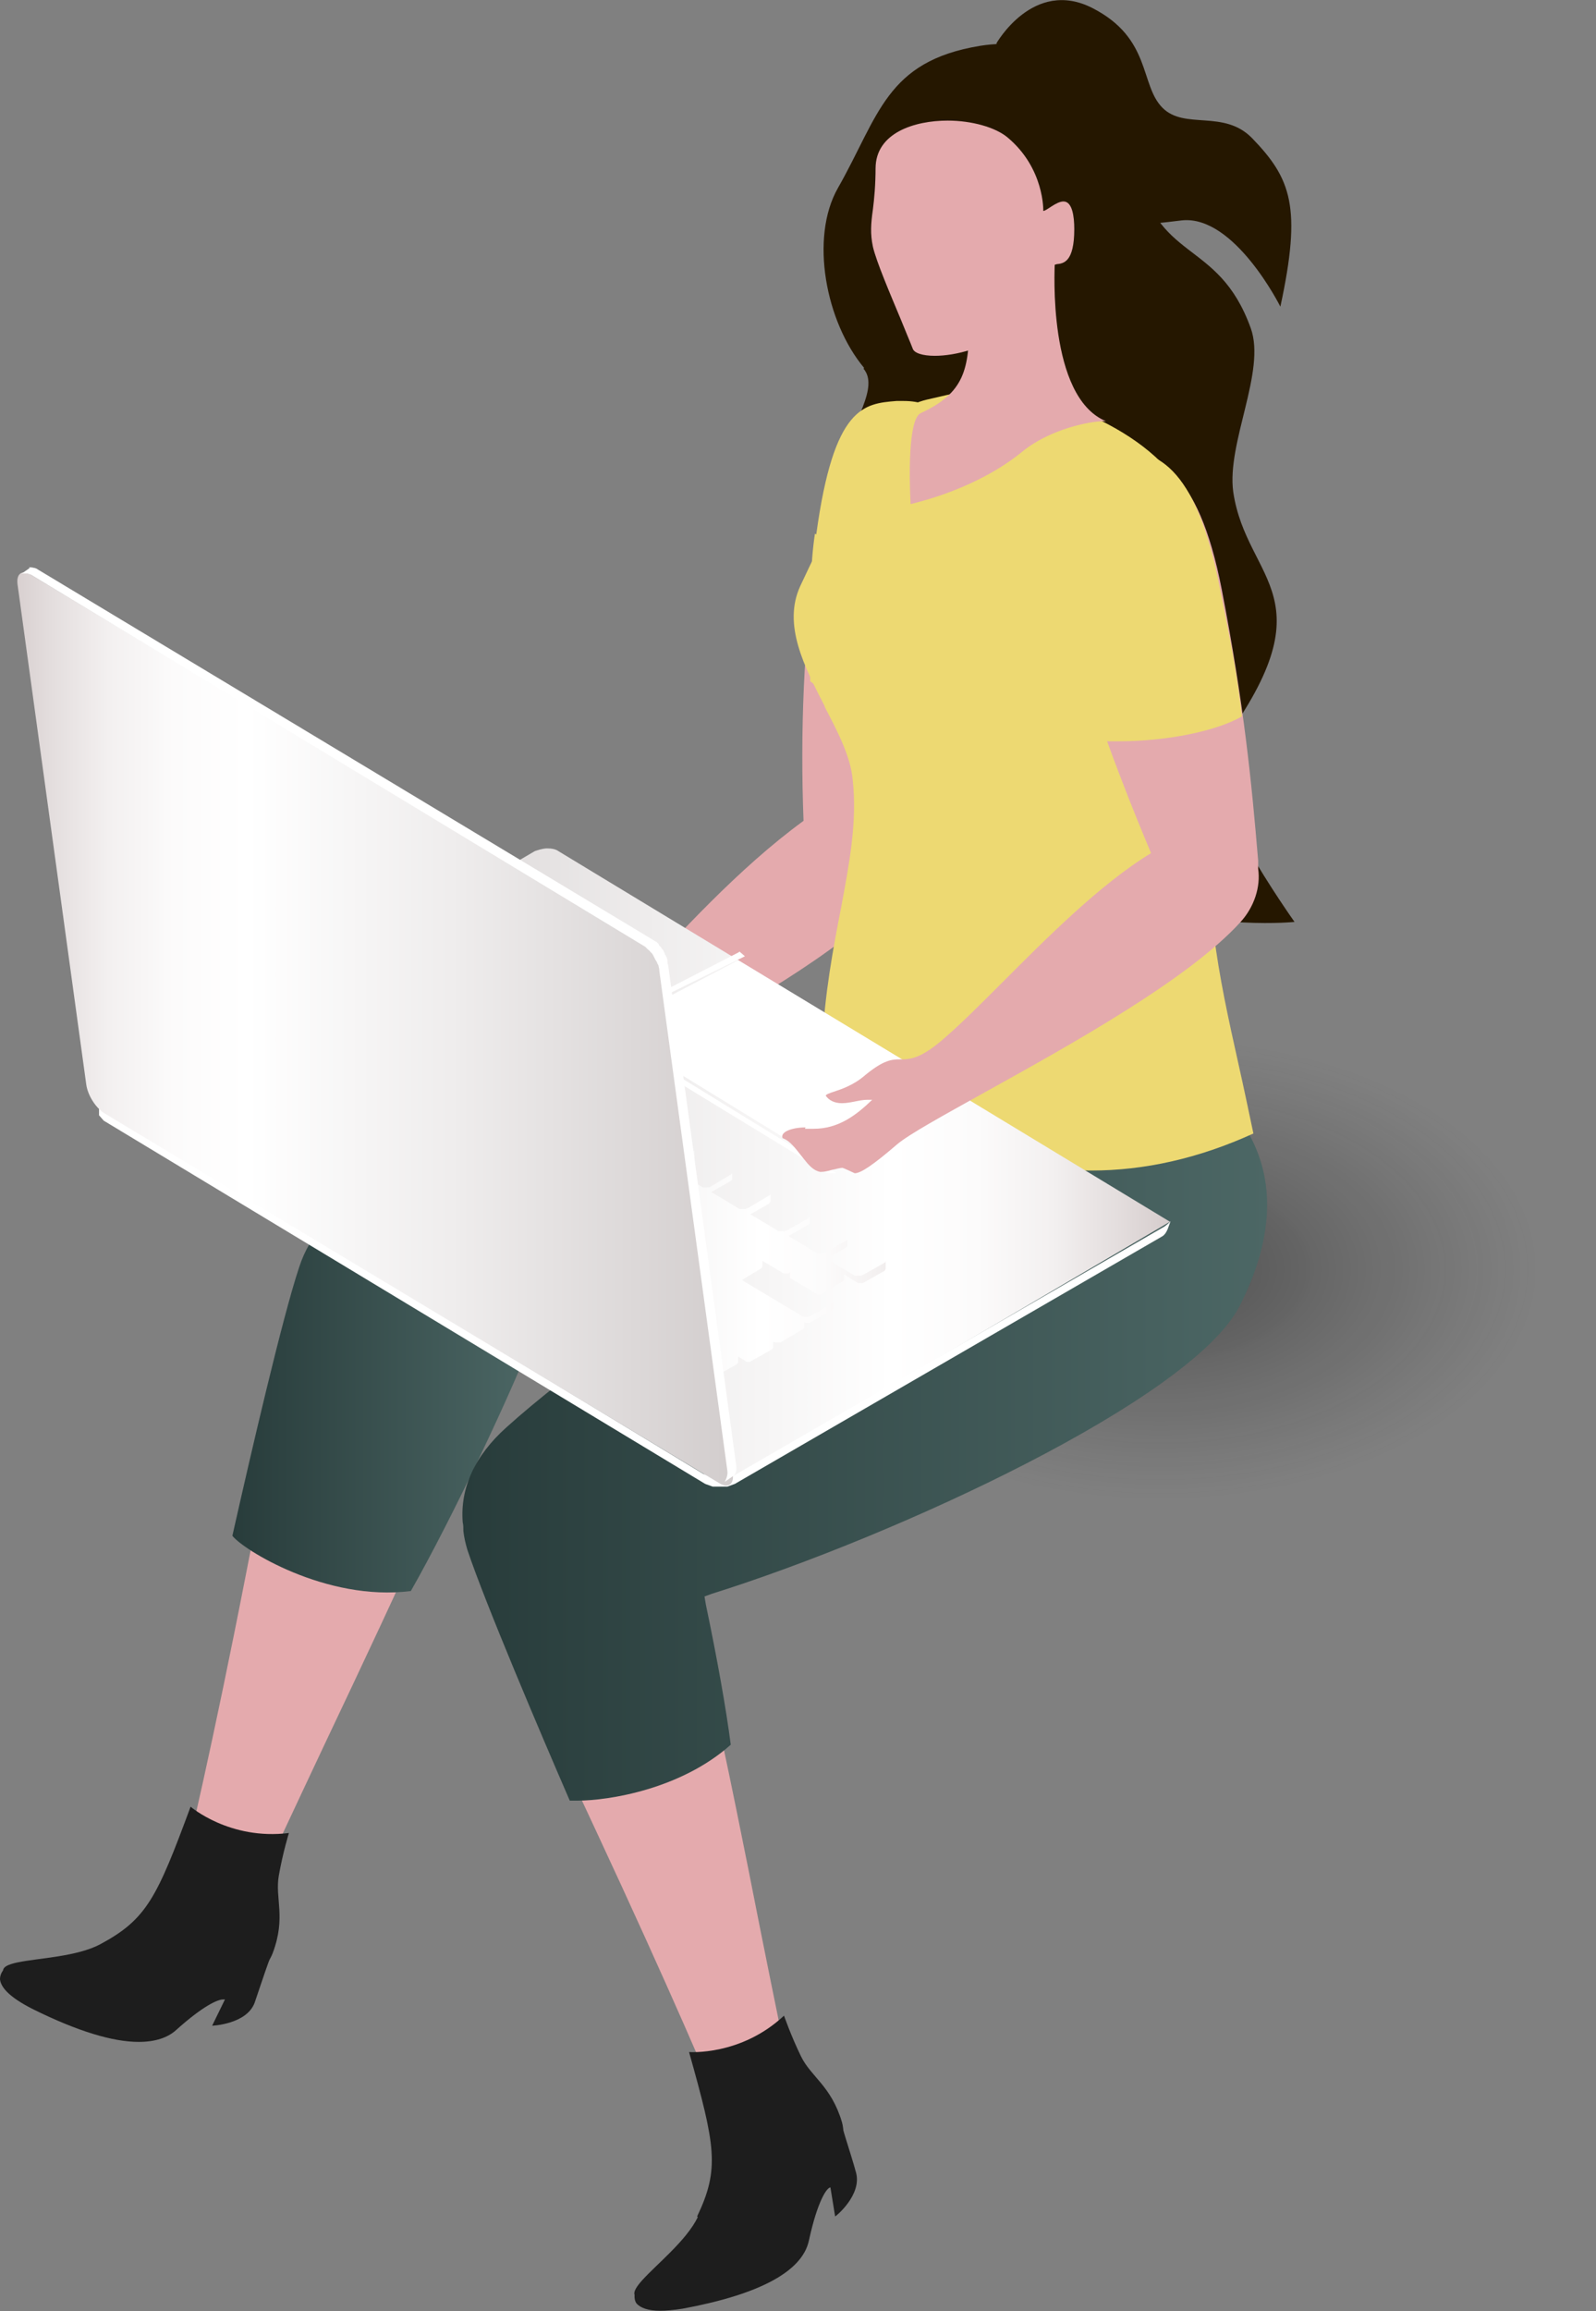
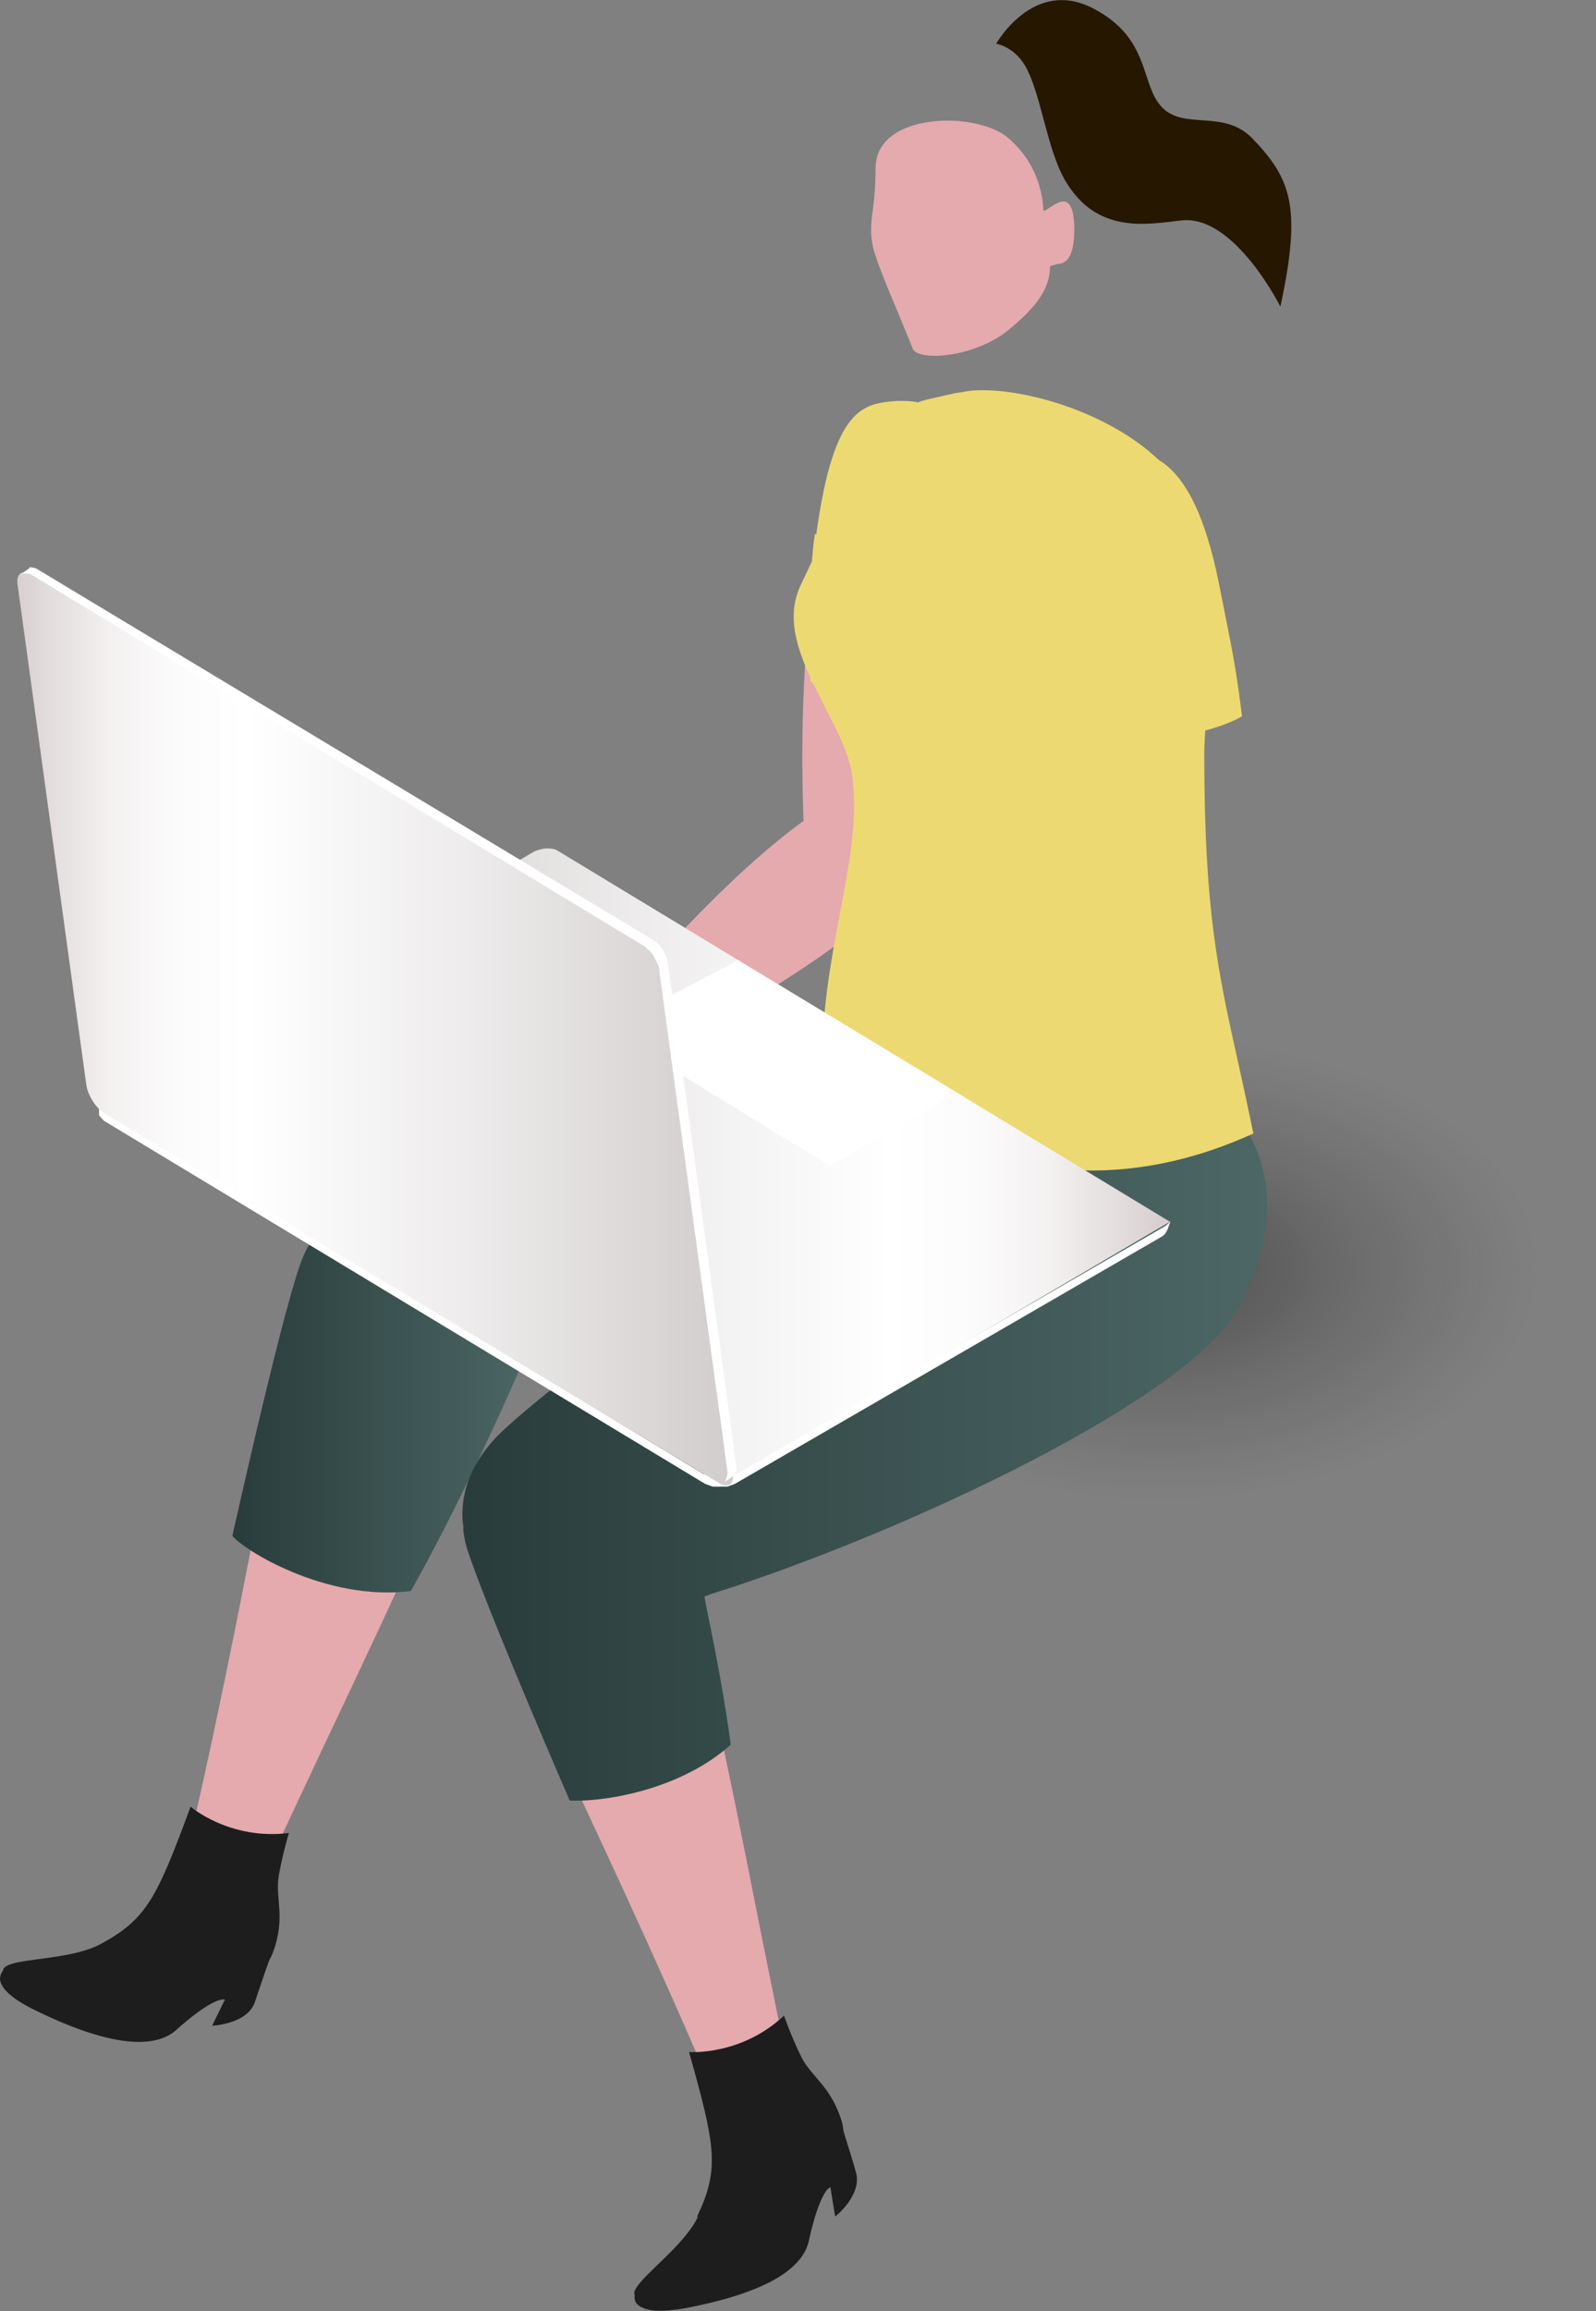
<svg xmlns="http://www.w3.org/2000/svg" width="38" height="55" viewBox="0 0 38 55" fill="none">
  <rect x="0" y="0" width="38" height="55" fill="#808080" stroke="none" />
  <g clip-path="url(#clip0_7_61013)">
    <path opacity="0.8" d="M27.631 36.066C33.21 36.066 37.733 33.438 37.733 30.196C37.733 26.955 33.21 24.327 27.631 24.327C22.051 24.327 17.528 26.955 17.528 30.196C17.528 33.438 22.051 36.066 27.631 36.066Z" fill="url(#paint0_radial_7_61013)" />
    <path d="M26.011 0.192C27.422 0.914 27.134 2.021 27.679 2.566C28.208 3.095 29.138 2.598 29.811 3.287C30.742 4.25 30.998 4.923 30.485 7.297C30.485 7.297 29.395 5.116 28.144 5.244C27.294 5.34 26.107 5.581 25.354 4.282C24.953 3.592 24.792 2.341 24.471 1.684C24.199 1.107 23.718 1.042 23.718 1.042C23.718 1.042 24.6 -0.529 26.011 0.192Z" fill="#251700" />
-     <path d="M20.575 8.756C19.661 7.666 19.276 5.661 19.95 4.475C20.928 2.759 21.088 1.46 23.333 1.091C24.712 0.866 26.573 1.412 27.038 3.865C27.503 6.303 28.994 5.629 29.78 7.81C30.149 8.836 29.202 10.536 29.363 11.707C29.683 13.872 31.736 14.177 28.978 17.849C28.433 18.587 30.822 21.938 30.822 21.938C30.822 21.938 23.381 22.74 19.982 15.588C18.266 11.963 21.297 9.638 20.559 8.772L20.575 8.756Z" fill="#251700" />
    <path d="M7.521 30.293C7.874 29.347 8.451 28.85 9.205 28.85C10.119 28.85 11.129 29.603 11.658 30.293C11.995 30.726 12.155 31.127 12.091 31.383C11.562 33.404 9.381 38.022 7.777 41.406C7.008 43.042 6.398 44.325 6.206 44.806C6.045 45.255 5.757 45.495 5.372 45.495C4.971 45.495 4.538 45.223 4.362 44.966C4.281 44.854 4.265 44.774 4.281 44.709C4.41 44.341 5.099 41.342 5.853 37.477C6.607 33.612 6.96 31.848 7.521 30.309V30.293Z" fill="#E4AAAD" />
    <path d="M12.685 31.799C12.268 32.954 10.761 36.145 9.782 37.861C7.762 38.118 5.773 36.867 5.533 36.546C5.966 34.622 6.719 31.366 7.12 30.164C8.211 26.78 13.503 29.49 12.685 31.799Z" fill="url(#paint1_linear_7_61013)" />
    <path d="M0.337 46.762C0.561 46.89 1.892 47.499 2.405 47.628C2.806 47.724 3.207 47.772 3.592 47.772C4.234 47.772 5.148 47.628 5.821 46.97C5.933 46.858 6.398 46.489 6.527 46.377C6.431 46.537 6.222 47.195 6.062 47.66C5.869 48.173 5.051 48.205 5.051 48.205L5.356 47.58C5.356 47.58 5.34 47.58 5.308 47.58C5.18 47.58 4.827 47.74 4.201 48.301C3.993 48.494 3.688 48.59 3.303 48.59C2.678 48.59 1.844 48.333 0.802 47.82C0.16 47.499 0.016 47.259 0 47.099C0 46.938 0.112 46.842 0.128 46.842L0.337 46.762Z" fill="#1D1D1D" />
    <path d="M2.389 46.265C3.495 45.671 3.736 45.158 4.538 42.993C4.538 42.993 5.468 43.795 6.879 43.619C6.879 43.619 6.735 44.084 6.639 44.629C6.542 45.174 6.815 45.623 6.494 46.473C6.238 47.179 5.131 47.227 4.442 48.029C4.073 48.446 3.063 48.702 0.914 47.547C-1.235 46.393 1.283 46.858 2.389 46.265Z" fill="#1D1D1D" />
    <path d="M11.306 26.621C11.226 26.493 12.525 25.627 13.15 25.21L13.551 24.937C13.872 24.713 14.401 24.135 15.074 23.414C16.133 22.259 17.592 20.655 19.132 19.533C19.051 17.448 19.132 15.251 19.436 13.118C19.853 10.056 20.447 9.751 21.312 9.622C21.409 9.622 21.521 9.606 21.601 9.606C21.986 9.606 22.291 9.735 22.515 9.991C23.237 10.825 22.948 12.91 22.756 14.305L22.708 14.626C22.435 16.646 22.082 19.18 21.826 20.062C21.81 20.142 21.778 20.19 21.745 20.255C21.617 20.752 21.441 21.088 21.152 21.409C19.982 22.676 17.512 24.055 15.86 24.969C15.347 25.258 14.898 25.498 14.577 25.691C14.369 25.819 14.353 25.915 14.305 26.044C14.257 26.22 14.192 26.428 13.615 26.829C13.326 27.038 13.15 27.278 13.038 27.455C12.99 27.535 12.926 27.615 12.909 27.615C12.621 27.278 13.006 26.813 13.166 26.605C12.541 26.845 11.835 27.358 11.771 27.872C11.723 28.273 11.482 28.625 11.386 28.625L11.338 28.529C11.322 28.353 11.242 28.128 11.178 27.92C11.098 27.695 11.033 27.487 11.049 27.343C11.049 27.23 11.13 27.134 11.178 27.022C11.258 26.877 11.354 26.749 11.274 26.621H11.306Z" fill="#E4AAAD" />
    <path d="M19.435 12.717C19.852 9.654 20.574 9.606 21.344 9.542H21.52C21.905 9.542 22.194 9.654 22.402 9.879C23.059 10.649 22.803 12.509 22.595 14.016L22.562 14.193C22.45 15.058 22.306 16.005 22.177 16.887C21.985 16.919 21.777 16.935 21.584 16.935C20.654 16.935 19.788 16.582 19.291 16.213C19.291 15.86 19.291 15.491 19.291 15.107C19.291 14.289 19.291 13.439 19.403 12.701L19.435 12.717Z" fill="#EDD972" />
    <path d="M13.166 34.414C14.24 34.414 15.427 34.879 15.619 35.36C16.389 37.317 17.383 42.256 18.089 45.848C18.425 47.516 18.682 48.831 18.826 49.328C18.923 49.681 18.89 49.985 18.73 50.21C18.554 50.45 18.201 50.595 17.8 50.595C17.495 50.595 17.239 50.498 17.207 50.37C17.095 50.001 15.876 47.179 14.208 43.603C12.54 40.027 11.787 38.391 11.338 36.836C11.129 36.082 11.177 35.489 11.482 35.072C11.803 34.655 12.396 34.43 13.15 34.43L13.166 34.414Z" fill="#E4AAAD" />
    <path d="M25.642 24.84C25.754 24.808 25.882 24.792 26.027 24.792C27.021 24.792 28.801 25.45 29.683 26.893C30.388 28.063 30.324 29.507 29.506 31.094C28.352 33.307 21.344 36.547 16.95 37.926L16.774 37.99L16.806 38.182C17.078 39.481 17.287 40.652 17.399 41.518C16.212 42.576 14.496 42.849 13.743 42.849C13.743 42.849 13.598 42.849 13.566 42.849C12.877 41.261 11.546 38.134 11.129 36.883C11.081 36.723 11.049 36.579 11.033 36.434C11.033 36.354 11.033 36.29 11.017 36.226C10.953 35.408 11.305 34.638 12.059 33.965C14.817 31.463 24.086 25.241 25.642 24.856V24.84Z" fill="url(#paint2_linear_7_61013)" />
    <path d="M19.645 16.822C19.147 15.86 18.634 14.866 19.051 13.952C19.58 12.813 20.43 11.145 20.943 10.328C21.2 9.911 21.601 9.622 22.066 9.51C22.435 9.429 22.724 9.349 22.9 9.333C23.044 9.301 23.205 9.285 23.381 9.285C25.001 9.285 27.663 10.312 28.336 12.011C28.93 13.551 28.817 15.587 28.721 16.934C28.705 17.335 28.673 17.672 28.673 17.929C28.673 21.649 28.994 23.108 29.491 25.337C29.603 25.834 29.715 26.364 29.843 26.973C28.545 27.566 27.246 27.855 25.979 27.855C22.002 27.855 19.612 24.872 19.58 24.84C19.628 23.686 19.837 22.563 20.029 21.585C20.222 20.543 20.414 19.548 20.302 18.554C20.254 18.009 19.949 17.416 19.628 16.806L19.645 16.822Z" fill="#EDD972" />
    <path d="M11.065 28.159C11.258 28.047 11.578 28.047 11.755 28.159L14.257 29.667C14.449 29.779 14.433 29.955 14.24 30.084L12.22 31.254C12.027 31.367 11.707 31.367 11.53 31.254L9.029 29.747C8.836 29.635 8.852 29.442 9.045 29.33L11.065 28.159Z" fill="white" />
    <path d="M13.022 20.189C13.134 20.189 13.23 20.206 13.295 20.254L27.855 29.073L17.48 35.167C17.48 35.167 17.304 35.231 17.191 35.231C17.079 35.231 16.983 35.215 16.919 35.167L2.358 26.347L12.733 20.254C12.733 20.254 12.91 20.189 13.022 20.189Z" fill="url(#paint3_linear_7_61013)" />
    <path d="M22.771 25.995L19.756 27.743L14.448 24.487L17.575 22.852L22.771 25.995Z" fill="white" />
-     <path d="M17.607 22.644L17.736 22.756L14.705 24.247C14.624 24.295 14.56 24.375 14.56 24.472C14.56 24.568 14.608 24.664 14.689 24.712L19.916 27.919H19.74L19.644 27.887L14.336 24.648C14.336 24.648 14.24 24.552 14.256 24.488C14.256 24.424 14.288 24.359 14.352 24.327L17.591 22.66L17.607 22.644Z" fill="white" />
    <path d="M2.374 26.363L16.742 35.071L16.903 35.135C16.903 35.135 17.063 35.167 17.079 35.167H17.256L17.464 35.119L27.727 29.186C27.727 29.186 27.839 29.105 27.872 29.057L27.807 29.234C27.807 29.234 27.759 29.378 27.663 29.426L17.496 35.312L17.32 35.376H17.159H16.967L16.791 35.312L2.47 26.668L2.358 26.54V26.171L2.39 26.363H2.374Z" fill="white" />
-     <path d="M4.138 25.626V25.818C4.138 25.818 4.138 25.818 4.138 25.834L4.619 26.123C4.619 26.123 4.635 26.123 4.651 26.123C4.651 26.123 4.651 26.123 4.667 26.123H4.699C4.699 26.123 4.699 26.123 4.715 26.123C4.715 26.123 4.715 26.123 4.731 26.123L5.549 25.658V25.77C5.549 25.77 5.549 25.77 5.565 25.77L6.286 26.203C6.286 26.203 6.303 26.203 6.319 26.203C6.319 26.203 6.319 26.203 6.335 26.203H6.383C6.383 26.203 6.383 26.203 6.399 26.203C6.399 26.203 6.399 26.203 6.415 26.203L6.463 26.171V26.316C6.463 26.316 6.463 26.316 6.463 26.331L6.816 26.556C6.816 26.556 6.832 26.556 6.848 26.556C6.848 26.556 6.848 26.556 6.864 26.556C6.864 26.556 6.864 26.556 6.88 26.556C6.88 26.556 6.88 26.556 6.896 26.556L6.976 26.508V26.684C6.976 26.684 6.976 26.684 6.976 26.7C6.976 26.7 6.976 26.7 6.992 26.7L7.104 26.765C7.104 26.765 7.104 26.765 7.088 26.765L6.575 27.053C6.575 27.053 6.543 27.053 6.527 27.069C6.527 27.069 6.495 27.069 6.479 27.069C6.479 27.069 6.447 27.069 6.431 27.069C6.431 27.069 6.399 27.069 6.399 27.053L5.757 26.668C5.757 26.668 5.741 26.668 5.725 26.652L6.174 26.396C6.174 26.396 6.222 26.364 6.222 26.348V26.155C6.222 26.155 6.222 26.203 6.19 26.219L5.677 26.508C5.677 26.508 5.645 26.508 5.629 26.508C5.629 26.508 5.597 26.508 5.581 26.508C5.581 26.508 5.549 26.508 5.533 26.508C5.533 26.508 5.501 26.508 5.485 26.492L4.843 26.107C4.843 26.107 4.827 26.091 4.811 26.075C4.811 26.075 4.811 26.059 4.811 26.043V26.219C4.811 26.219 4.811 26.219 4.827 26.219L5.469 26.604C5.469 26.604 5.485 26.604 5.501 26.604C5.501 26.604 5.501 26.604 5.517 26.604H5.565C5.565 26.604 5.565 26.604 5.581 26.604H5.597L5.645 26.572V26.716C5.645 26.716 5.645 26.716 5.645 26.732C5.645 26.732 5.645 26.732 5.661 26.732L6.303 27.117C6.303 27.117 6.319 27.117 6.335 27.117C6.335 27.117 6.335 27.117 6.351 27.117C6.351 27.117 6.351 27.117 6.367 27.117H6.383C6.383 27.117 6.383 27.117 6.399 27.117C6.415 27.117 6.399 27.117 6.415 27.117L6.479 27.085V27.246C6.479 27.246 6.479 27.246 6.495 27.246L7.136 27.631C7.136 27.631 7.152 27.631 7.168 27.631C7.168 27.631 7.168 27.631 7.184 27.631C7.184 27.631 7.184 27.631 7.201 27.631C7.201 27.631 7.201 27.631 7.217 27.631L7.265 27.598V27.743C7.265 27.743 7.265 27.759 7.281 27.759L7.922 28.144C7.922 28.144 7.938 28.144 7.954 28.144C7.954 28.144 7.954 28.144 7.97 28.144H8.018C8.018 28.144 8.018 28.144 8.034 28.144C8.034 28.144 8.034 28.144 8.05 28.144L8.099 28.111V28.256V28.272C8.099 28.272 8.099 28.272 8.115 28.272L12.396 30.87C12.396 30.87 12.412 30.87 12.428 30.87C12.428 30.87 12.428 30.87 12.444 30.87H12.476C12.476 30.87 12.476 30.87 12.492 30.87C12.492 30.87 12.492 30.87 12.508 30.87L12.557 30.838V30.982C12.557 30.982 12.557 30.998 12.573 30.998L13.214 31.383C13.214 31.383 13.23 31.383 13.246 31.383C13.246 31.383 13.246 31.383 13.262 31.383H13.31C13.31 31.383 13.31 31.383 13.326 31.383C13.326 31.383 13.326 31.383 13.342 31.383L13.39 31.351V31.495C13.39 31.495 13.39 31.495 13.406 31.495L14.048 31.88C14.048 31.88 14.064 31.88 14.08 31.88C14.08 31.88 14.08 31.88 14.096 31.88C14.096 31.88 14.096 31.88 14.112 31.88C14.112 31.88 14.112 31.88 14.128 31.88L14.176 31.848V31.992C14.176 31.992 14.176 31.992 14.192 31.992L14.834 32.377C14.834 32.377 14.85 32.377 14.866 32.377C14.866 32.377 14.866 32.377 14.882 32.377H14.898C14.898 32.377 14.898 32.377 14.914 32.377C14.914 32.377 14.914 32.377 14.93 32.377L14.978 32.345V32.489L15.62 32.874C15.62 32.874 15.636 32.874 15.652 32.874C15.652 32.874 15.652 32.874 15.668 32.874H15.7C15.7 32.874 15.7 32.874 15.716 32.874C15.716 32.874 15.716 32.874 15.732 32.874C15.732 32.874 15.732 32.874 15.748 32.874L15.796 32.842V32.986C15.796 32.986 15.796 32.986 15.812 32.986L16.309 33.291C16.309 33.291 16.325 33.291 16.341 33.291C16.341 33.291 16.341 33.291 16.357 33.291H16.389C16.389 33.291 16.389 33.291 16.405 33.291C16.405 33.291 16.405 33.291 16.421 33.291L16.934 33.003C16.934 33.003 16.983 32.971 16.983 32.938V32.762C16.983 32.762 16.983 32.762 16.999 32.762C16.999 32.762 16.999 32.762 17.015 32.762L17.528 32.473C17.528 32.473 17.576 32.441 17.576 32.409V32.281L17.784 32.409C17.784 32.409 17.8 32.409 17.817 32.409C17.817 32.409 17.817 32.409 17.832 32.409C17.832 32.409 17.832 32.409 17.849 32.409L18.362 32.121C18.362 32.121 18.41 32.089 18.41 32.056V31.928L18.458 31.944C18.458 31.944 18.474 31.944 18.49 31.944C18.49 31.944 18.49 31.944 18.506 31.944H18.554C18.554 31.944 18.554 31.944 18.57 31.944C18.57 31.944 18.57 31.944 18.586 31.944L19.099 31.64C19.099 31.64 19.148 31.607 19.148 31.591V31.463L19.196 31.479C19.196 31.479 19.212 31.479 19.228 31.479C19.228 31.479 19.228 31.479 19.244 31.479C19.244 31.479 19.244 31.479 19.26 31.479C19.26 31.479 19.26 31.479 19.276 31.479L19.789 31.191C19.789 31.191 19.837 31.158 19.837 31.142V30.966C19.837 30.966 19.837 31.014 19.805 31.03L19.292 31.319C19.292 31.319 19.26 31.319 19.244 31.335C19.244 31.335 19.212 31.335 19.196 31.335C19.196 31.335 19.163 31.335 19.148 31.335C19.148 31.335 19.115 31.335 19.099 31.319L17.704 30.485C17.704 30.485 17.688 30.469 17.672 30.453L18.105 30.196C18.105 30.196 18.153 30.164 18.153 30.132V30.004L18.666 30.308C18.666 30.308 18.683 30.308 18.698 30.308C18.698 30.308 18.698 30.308 18.715 30.308H18.747C18.747 30.308 18.747 30.308 18.763 30.308L18.811 30.276V30.421C18.811 30.421 18.811 30.421 18.827 30.421L19.468 30.806C19.468 30.806 19.484 30.806 19.5 30.806C19.5 30.806 19.5 30.806 19.516 30.806C19.516 30.806 19.516 30.806 19.532 30.806C19.532 30.806 19.532 30.806 19.548 30.806L20.046 30.501C20.078 30.501 20.094 30.469 20.094 30.453V30.325L20.43 30.533C20.43 30.533 20.446 30.533 20.462 30.533C20.462 30.533 20.462 30.533 20.479 30.533H20.511C20.511 30.533 20.511 30.533 20.527 30.533C20.527 30.533 20.527 30.533 20.543 30.533L21.056 30.244C21.056 30.244 21.088 30.212 21.088 30.18V30.004C21.088 30.004 21.088 30.036 21.056 30.052L20.543 30.341C20.543 30.341 20.511 30.341 20.495 30.357C20.479 30.357 20.462 30.357 20.446 30.357C20.43 30.357 20.414 30.357 20.398 30.357C20.382 30.357 20.366 30.357 20.35 30.357L19.709 29.972C19.709 29.972 19.693 29.972 19.677 29.956L20.126 29.699C20.126 29.699 20.174 29.667 20.174 29.651V29.475C20.174 29.475 20.174 29.507 20.142 29.523L19.629 29.811C19.629 29.811 19.596 29.811 19.581 29.827C19.581 29.827 19.548 29.827 19.532 29.827C19.516 29.827 19.5 29.827 19.484 29.827C19.484 29.827 19.452 29.827 19.436 29.811L18.795 29.427C18.795 29.427 18.779 29.427 18.779 29.41L19.228 29.154C19.228 29.154 19.276 29.122 19.276 29.106V28.929C19.276 28.929 19.276 28.977 19.244 28.994L18.731 29.282C18.731 29.282 18.698 29.282 18.683 29.298C18.683 29.298 18.65 29.298 18.634 29.298C18.634 29.298 18.602 29.298 18.586 29.298C18.586 29.298 18.554 29.298 18.538 29.298L17.897 28.913C17.897 28.913 17.881 28.913 17.865 28.897L18.314 28.641C18.314 28.641 18.346 28.609 18.346 28.577V28.4C18.346 28.4 18.346 28.448 18.314 28.448L17.8 28.753C17.8 28.753 17.768 28.753 17.752 28.769C17.752 28.769 17.72 28.769 17.704 28.769C17.688 28.769 17.672 28.769 17.656 28.769C17.656 28.769 17.624 28.769 17.608 28.769L16.967 28.384C16.967 28.384 16.951 28.384 16.934 28.368L17.384 28.111C17.384 28.111 17.432 28.079 17.432 28.063V27.887C17.432 27.887 17.432 27.903 17.432 27.919C17.432 27.919 17.416 27.935 17.4 27.951L16.886 28.256C16.886 28.256 16.854 28.256 16.838 28.256C16.838 28.256 16.806 28.256 16.79 28.256C16.79 28.256 16.758 28.256 16.742 28.256C16.742 28.256 16.71 28.256 16.71 28.24L16.069 27.855C16.069 27.855 16.052 27.855 16.037 27.839L16.485 27.582C16.485 27.582 16.534 27.55 16.534 27.534V27.342C16.534 27.342 16.534 27.358 16.534 27.374C16.534 27.374 16.518 27.39 16.502 27.406L15.988 27.695C15.988 27.695 15.956 27.695 15.94 27.711C15.94 27.711 15.908 27.711 15.892 27.711C15.892 27.711 15.86 27.711 15.844 27.711C15.844 27.711 15.812 27.711 15.796 27.695L15.155 27.31C15.155 27.31 15.139 27.31 15.122 27.294L15.571 27.037C15.571 27.037 15.604 27.005 15.62 26.989V26.813C15.62 26.813 15.62 26.861 15.588 26.877L15.074 27.165C15.074 27.165 15.042 27.165 15.026 27.181C15.01 27.181 14.994 27.181 14.978 27.181C14.962 27.181 14.946 27.181 14.93 27.181C14.914 27.181 14.898 27.181 14.882 27.165L14.24 26.78C14.24 26.78 14.224 26.78 14.224 26.765L14.673 26.508C14.673 26.508 14.722 26.476 14.722 26.46V26.283C14.722 26.283 14.722 26.316 14.689 26.331L14.176 26.636C14.176 26.636 14.144 26.636 14.128 26.652C14.128 26.652 14.096 26.652 14.08 26.652C14.064 26.652 14.048 26.652 14.032 26.652C14.032 26.652 14 26.652 13.984 26.652L13.342 26.267C13.342 26.267 13.326 26.267 13.31 26.235L13.759 25.979C13.759 25.979 13.807 25.947 13.807 25.931V25.754C13.807 25.754 13.807 25.802 13.775 25.818L13.262 26.107C13.262 26.107 13.23 26.107 13.214 26.123C13.214 26.123 13.182 26.123 13.166 26.123C13.166 26.123 13.134 26.123 13.118 26.123C13.102 26.123 13.086 26.123 13.07 26.123L12.428 25.738C12.428 25.738 12.412 25.738 12.396 25.722L12.845 25.466C12.845 25.466 12.877 25.433 12.877 25.401V25.225C12.877 25.225 12.877 25.257 12.845 25.273L12.332 25.578C12.332 25.578 12.3 25.578 12.284 25.594C12.284 25.594 12.252 25.594 12.236 25.594C12.22 25.594 12.204 25.594 12.188 25.594C12.188 25.594 12.156 25.594 12.14 25.594L11.498 25.209C11.498 25.209 11.482 25.209 11.466 25.193L11.915 24.936C11.915 24.936 11.963 24.904 11.963 24.888V24.712C11.963 24.712 11.963 24.744 11.931 24.76L11.418 25.049C11.418 25.049 11.386 25.049 11.37 25.065C11.37 25.065 11.338 25.065 11.322 25.065C11.322 25.065 11.29 25.065 11.274 25.065C11.274 25.065 11.242 25.065 11.242 25.049L10.6 24.664C10.6 24.664 10.584 24.664 10.568 24.648L11.017 24.391C11.017 24.391 11.065 24.359 11.065 24.343V24.167C11.065 24.167 11.065 24.215 11.033 24.215L10.52 24.503C10.52 24.503 10.488 24.503 10.472 24.519C10.472 24.519 10.44 24.519 10.424 24.519C10.424 24.519 10.392 24.519 10.376 24.519C10.376 24.519 10.344 24.519 10.328 24.519L9.686 24.135C9.686 24.135 9.67 24.119 9.654 24.102L10.087 23.846C10.119 23.83 10.135 23.814 10.135 23.782V23.605C10.135 23.605 10.135 23.654 10.103 23.654L9.59 23.958C9.59 23.958 9.558 23.958 9.542 23.958C9.526 23.958 9.51 23.958 9.494 23.958C9.478 23.958 9.462 23.958 9.446 23.958C9.446 23.958 9.414 23.958 9.398 23.958L8.756 23.573C8.756 23.573 8.74 23.573 8.74 23.557L9.189 23.301C9.189 23.301 9.237 23.269 9.237 23.253V23.06C9.237 23.06 9.237 23.108 9.205 23.124L8.692 23.413C8.692 23.413 8.66 23.413 8.644 23.429C8.644 23.429 8.612 23.429 8.596 23.429C8.596 23.429 8.564 23.429 8.548 23.429C8.532 23.429 8.516 23.429 8.516 23.429L7.874 23.044L8.323 22.788C8.323 22.788 8.371 22.755 8.371 22.739V22.563C8.371 22.563 8.371 22.611 8.339 22.627L7.826 22.916C7.826 22.916 7.794 22.916 7.778 22.932C7.762 22.932 7.746 22.932 7.73 22.932C7.73 22.932 7.698 22.932 7.682 22.932C7.682 22.932 7.65 22.932 7.634 22.916L6.992 22.531C6.992 22.531 6.976 22.515 6.96 22.499C6.96 22.499 6.96 22.483 6.96 22.467V22.659L7.601 23.044C7.601 23.044 7.617 23.044 7.634 23.044C7.634 23.044 7.634 23.044 7.65 23.044C7.65 23.044 7.65 23.044 7.666 23.044C7.666 23.044 7.666 23.044 7.682 23.044H7.714V23.14L8.355 23.525C8.355 23.525 8.371 23.525 8.387 23.525C8.387 23.525 8.387 23.525 8.403 23.525H8.451C8.451 23.525 8.451 23.525 8.467 23.525C8.467 23.525 8.467 23.525 8.483 23.525L8.532 23.493V23.637C8.532 23.637 8.532 23.637 8.548 23.637L8.836 23.814L8.323 24.102C8.323 24.102 8.291 24.102 8.275 24.119C8.259 24.119 8.243 24.119 8.227 24.119C8.227 24.119 8.195 24.119 8.179 24.119C8.179 24.119 8.147 24.119 8.147 24.102L5.998 22.804C5.998 22.804 5.982 22.788 5.966 22.771C5.966 22.771 5.966 22.755 5.966 22.739V22.916C5.966 22.916 5.966 22.916 5.966 22.932C5.966 22.932 5.966 22.932 5.982 22.932L6.607 23.317C6.607 23.317 6.607 23.317 6.591 23.333L6.078 23.637C6.078 23.637 6.046 23.637 6.03 23.654C6.03 23.654 5.998 23.654 5.982 23.654C5.982 23.654 5.95 23.654 5.934 23.654C5.934 23.654 5.902 23.654 5.902 23.637L5.212 23.221C5.212 23.221 5.196 23.204 5.18 23.188C5.18 23.188 5.18 23.172 5.18 23.156V23.333L5.597 23.589C5.597 23.589 5.597 23.589 5.581 23.589L4.282 24.343C4.282 24.343 4.25 24.343 4.234 24.359C4.234 24.359 4.202 24.359 4.186 24.359C4.17 24.359 4.154 24.359 4.138 24.359C4.122 24.359 4.106 24.359 4.09 24.343L3.608 24.054C3.608 24.054 3.592 24.038 3.576 24.022C3.576 24.022 3.576 24.006 3.576 23.99V24.167C3.576 24.167 3.576 24.167 3.576 24.183C3.576 24.183 3.576 24.183 3.592 24.183L4.009 24.439C4.009 24.439 4.009 24.439 3.993 24.439L2.694 25.193C2.694 25.193 2.662 25.193 2.646 25.193C2.646 25.193 2.614 25.193 2.598 25.193C2.598 25.193 2.566 25.193 2.55 25.193C2.55 25.193 2.518 25.193 2.502 25.193L2.021 24.904C2.021 24.904 2.005 24.888 1.989 24.872C1.989 24.872 1.989 24.856 1.989 24.84L4.138 25.626ZM7.457 25.77L7.89 25.53C7.89 25.53 7.922 25.498 7.938 25.482V25.369L7.97 25.385C7.97 25.385 7.986 25.385 8.002 25.385C8.002 25.385 8.002 25.385 8.018 25.385C8.018 25.385 8.018 25.385 8.034 25.385C8.034 25.385 8.034 25.385 8.05 25.385L8.564 25.097C8.564 25.097 8.596 25.065 8.596 25.033V24.904L8.836 25.049C8.836 25.049 8.852 25.049 8.868 25.049C8.868 25.049 8.868 25.049 8.884 25.049H8.916C8.916 25.049 8.916 25.049 8.932 25.049C8.932 25.049 8.932 25.049 8.948 25.049L9.462 24.744C9.462 24.744 9.51 24.712 9.51 24.68V24.552L10.071 24.888C10.071 24.888 10.087 24.888 10.103 24.888C10.103 24.888 10.103 24.888 10.119 24.888H10.151C10.151 24.888 10.151 24.888 10.167 24.888C10.167 24.888 10.167 24.888 10.183 24.888L10.247 24.856V25C10.247 25 10.247 25 10.264 25L10.36 25.049C10.36 25.049 10.36 25.049 10.344 25.049L9.654 25.45V25.626L9.879 25.482V25.642L10.151 25.802L9.638 26.091C9.638 26.091 9.606 26.091 9.59 26.107C9.59 26.107 9.558 26.107 9.542 26.107C9.542 26.107 9.51 26.107 9.494 26.107C9.478 26.107 9.462 26.107 9.446 26.091L8.195 25.321C8.195 25.321 8.179 25.321 8.163 25.289C8.163 25.289 8.163 25.273 8.163 25.257V25.433C8.163 25.433 8.163 25.433 8.179 25.433L8.756 25.786L8.243 26.091C8.243 26.091 8.211 26.091 8.195 26.107C8.195 26.107 8.163 26.107 8.147 26.107C8.131 26.107 8.115 26.107 8.099 26.107C8.099 26.107 8.066 26.107 8.05 26.107L7.217 25.594C7.217 25.594 7.201 25.578 7.184 25.562C7.184 25.562 7.184 25.562 7.184 25.546L7.457 25.77Z" fill="url(#paint4_linear_7_61013)" />
    <path d="M0.738 13.679L15.395 22.499C15.603 22.627 15.796 22.931 15.828 23.172L17.448 35.071C17.48 35.328 17.335 35.424 17.127 35.295L2.486 26.492C2.277 26.363 2.085 26.059 2.053 25.802L0.417 13.903C0.385 13.647 0.529 13.55 0.738 13.679Z" fill="url(#paint5_linear_7_61013)" />
    <path d="M0.69 13.502C0.69 13.502 0.69 13.502 0.706 13.502C0.706 13.502 0.738 13.502 0.754 13.502L0.834 13.518C0.834 13.518 0.882 13.534 0.898 13.55L15.555 22.37C15.555 22.37 15.603 22.402 15.635 22.418C15.635 22.418 15.635 22.418 15.651 22.434C15.651 22.434 15.667 22.45 15.683 22.466C15.683 22.466 15.683 22.466 15.683 22.482C15.683 22.482 15.715 22.53 15.732 22.53C15.732 22.53 15.764 22.595 15.78 22.595C15.78 22.595 15.812 22.643 15.812 22.659L15.828 22.691C15.828 22.691 15.828 22.723 15.844 22.723C15.844 22.723 15.86 22.771 15.876 22.787C15.876 22.787 15.876 22.819 15.892 22.835C15.892 22.835 15.892 22.867 15.892 22.883C15.892 22.883 15.892 22.947 15.908 22.963L17.527 34.862C17.544 34.99 17.527 35.071 17.463 35.119L17.255 35.263C17.255 35.263 17.335 35.135 17.319 35.007L15.699 23.108C15.699 23.108 15.699 23.044 15.683 23.011C15.683 22.979 15.667 22.947 15.651 22.931C15.651 22.899 15.619 22.867 15.603 22.835C15.603 22.835 15.571 22.771 15.555 22.739C15.555 22.739 15.523 22.675 15.491 22.659C15.475 22.643 15.459 22.61 15.427 22.595C15.411 22.578 15.395 22.562 15.379 22.546C15.379 22.546 15.379 22.546 15.363 22.53C15.331 22.514 15.315 22.498 15.283 22.482L0.738 13.678L0.657 13.646C0.641 13.646 0.609 13.646 0.593 13.646C0.593 13.646 0.561 13.646 0.545 13.646C0.545 13.646 0.513 13.646 0.497 13.662L0.706 13.518L0.69 13.502Z" fill="white" />
    <path d="M15.234 54.347C15.475 54.331 16.934 54.026 17.415 53.834C18.73 53.288 19.612 52.342 19.788 51.284C19.82 51.139 19.965 50.562 20.013 50.386C20.013 50.562 20.253 51.22 20.382 51.701C20.526 52.23 19.901 52.743 19.884 52.743L19.772 52.053C19.692 52.053 19.468 52.358 19.259 53.32C19.099 54.058 18.072 54.603 16.244 54.94C16.036 54.972 15.859 54.988 15.715 54.988C15.443 54.988 15.25 54.924 15.154 54.812C15.074 54.7 15.122 54.539 15.122 54.539L15.25 54.347H15.234Z" fill="#1D1D1D" />
    <path d="M16.598 52.744C17.143 51.605 17.031 51.06 16.406 48.831C16.406 48.831 17.64 48.927 18.667 47.965C18.667 47.965 18.827 48.43 19.068 48.927C19.308 49.424 19.789 49.633 20.046 50.499C20.254 51.22 19.388 51.91 19.308 52.968C19.26 53.529 18.587 54.331 16.181 54.668C13.776 55.005 16.069 53.882 16.614 52.76L16.598 52.744Z" fill="#1D1D1D" />
-     <path d="M19.164 26.861H19.372C19.965 26.861 20.382 26.54 20.767 26.171C20.735 26.171 20.687 26.171 20.655 26.171C20.462 26.171 20.254 26.252 20.046 26.252C19.869 26.252 19.741 26.187 19.661 26.075C19.661 26.043 19.757 26.011 19.853 25.979C20.046 25.915 20.334 25.819 20.607 25.578C21.04 25.225 21.232 25.209 21.425 25.209C21.665 25.209 21.922 25.209 22.531 24.664C22.9 24.343 23.349 23.894 23.846 23.397C24.889 22.355 26.188 21.04 27.406 20.302C27.07 19.5 26.284 17.608 25.706 15.668C25.033 13.438 24.953 12.011 25.482 11.306C25.722 10.985 26.107 10.809 26.604 10.809C27.502 10.809 28.513 11.065 29.09 14.032C29.619 16.774 29.796 18.57 29.956 20.478V20.671C30.02 21.104 29.86 21.585 29.539 21.938C28.304 23.301 25.498 24.856 23.445 25.995C22.435 26.556 21.649 26.989 21.361 27.23C20.783 27.727 20.495 27.919 20.35 27.919C20.35 27.919 20.078 27.791 20.062 27.791C19.982 27.791 19.901 27.823 19.805 27.839C19.709 27.871 19.613 27.887 19.532 27.887C19.356 27.855 19.244 27.711 19.116 27.55C18.971 27.374 18.827 27.149 18.634 27.085C18.57 26.941 18.843 26.829 19.18 26.829L19.164 26.861Z" fill="#E4AAAD" />
    <path d="M26.524 10.697C27.47 10.697 28.465 10.953 29.058 14.064L29.186 14.706C29.363 15.588 29.459 16.117 29.571 17.047C28.962 17.4 27.775 17.64 26.637 17.64C26.54 17.64 26.428 17.64 26.332 17.64C26.107 17.031 25.899 16.39 25.706 15.748C25.001 13.391 24.904 11.851 25.434 11.146C25.658 10.841 26.011 10.681 26.508 10.681L26.524 10.697Z" fill="#EDD972" />
-     <path d="M23.077 7.634C23.077 6.335 24.776 6.271 25.113 6.271C25.113 6.367 24.937 9.446 26.332 10.023C26.332 10.023 26.3 10.023 26.284 10.023C25.963 10.023 25.017 10.199 24.343 10.745C23.285 11.611 21.938 11.931 21.681 11.995C21.649 11.402 21.617 9.975 21.922 9.831C22.964 9.349 23.077 8.788 23.077 7.634Z" fill="#E4AAAD" />
    <path d="M20.847 4.009C20.847 3.159 21.777 2.87 22.563 2.87C23.14 2.87 23.702 3.03 23.99 3.271C24.872 4.009 24.84 5.019 24.84 5.019C24.92 5.019 25.145 4.794 25.321 4.794C25.53 4.794 25.578 5.147 25.578 5.452C25.578 6.238 25.321 6.27 25.161 6.286L25.001 6.334C25.001 6.847 24.712 7.28 24.006 7.857C23.493 8.274 22.756 8.467 22.258 8.467C21.97 8.467 21.761 8.403 21.729 8.29C21.681 8.162 21.569 7.905 21.441 7.585C21.2 7.007 20.863 6.222 20.783 5.869C20.719 5.564 20.735 5.324 20.783 4.987C20.815 4.73 20.847 4.41 20.847 3.977V4.009Z" fill="#E4AAAD" />
  </g>
  <defs>
    <radialGradient id="paint0_radial_7_61013" cx="0" cy="0" r="1" gradientUnits="userSpaceOnUse" gradientTransform="translate(27.631 30.206) rotate(180) scale(8.996 5.488)">
      <stop stop-opacity="0.5" />
      <stop offset="1" stop-color="#2F2F2F" stop-opacity="0" />
    </radialGradient>
    <linearGradient id="paint1_linear_7_61013" x1="12.765" y1="33.227" x2="5.533" y2="33.227" gradientUnits="userSpaceOnUse">
      <stop stop-color="#4C6765" />
      <stop offset="1" stop-color="#283C3B" />
    </linearGradient>
    <linearGradient id="paint2_linear_7_61013" x1="30.18" y1="33.836" x2="11.017" y2="33.836" gradientUnits="userSpaceOnUse">
      <stop stop-color="#4C6765" />
      <stop offset="1" stop-color="#283C3B" />
    </linearGradient>
    <linearGradient id="paint3_linear_7_61013" x1="27.855" y1="27.71" x2="2.358" y2="27.71" gradientUnits="userSpaceOnUse">
      <stop stop-color="#D5CCCC" />
      <stop offset="0.05" stop-color="#E4DEDE" />
      <stop offset="0.11" stop-color="#F3F0F0" />
      <stop offset="0.18" stop-color="#FCFBFB" />
      <stop offset="0.26" stop-color="white" />
      <stop offset="0.49" stop-color="#EEECEC" />
      <stop offset="0.95" stop-color="#C2BBBB" />
      <stop offset="1" stop-color="#BDB5B5" />
    </linearGradient>
    <linearGradient id="paint4_linear_7_61013" x1="23.012" y1="28.432" x2="4.138" y2="28.432" gradientUnits="userSpaceOnUse">
      <stop stop-color="#D5CCCC" />
      <stop offset="0.05" stop-color="#E4DEDE" />
      <stop offset="0.11" stop-color="#F3F0F0" />
      <stop offset="0.18" stop-color="#FCFBFB" />
      <stop offset="0.26" stop-color="white" />
      <stop offset="0.49" stop-color="#EEECEC" />
      <stop offset="0.95" stop-color="#C2BBBB" />
      <stop offset="1" stop-color="#BDB5B5" />
    </linearGradient>
    <linearGradient id="paint5_linear_7_61013" x1="0.16" y1="24.487" x2="22.258" y2="24.487" gradientUnits="userSpaceOnUse">
      <stop stop-color="#D5CCCC" />
      <stop offset="0.05" stop-color="#E4DEDE" />
      <stop offset="0.11" stop-color="#F3F0F0" />
      <stop offset="0.18" stop-color="#FCFBFB" />
      <stop offset="0.26" stop-color="white" />
      <stop offset="0.49" stop-color="#EEECEC" />
      <stop offset="0.95" stop-color="#C2BBBB" />
      <stop offset="1" stop-color="#BDB5B5" />
    </linearGradient>
    <clipPath id="clip0_7_61013">
      <rect width="37.733" height="55.004" fill="white" />
    </clipPath>
  </defs>
</svg>